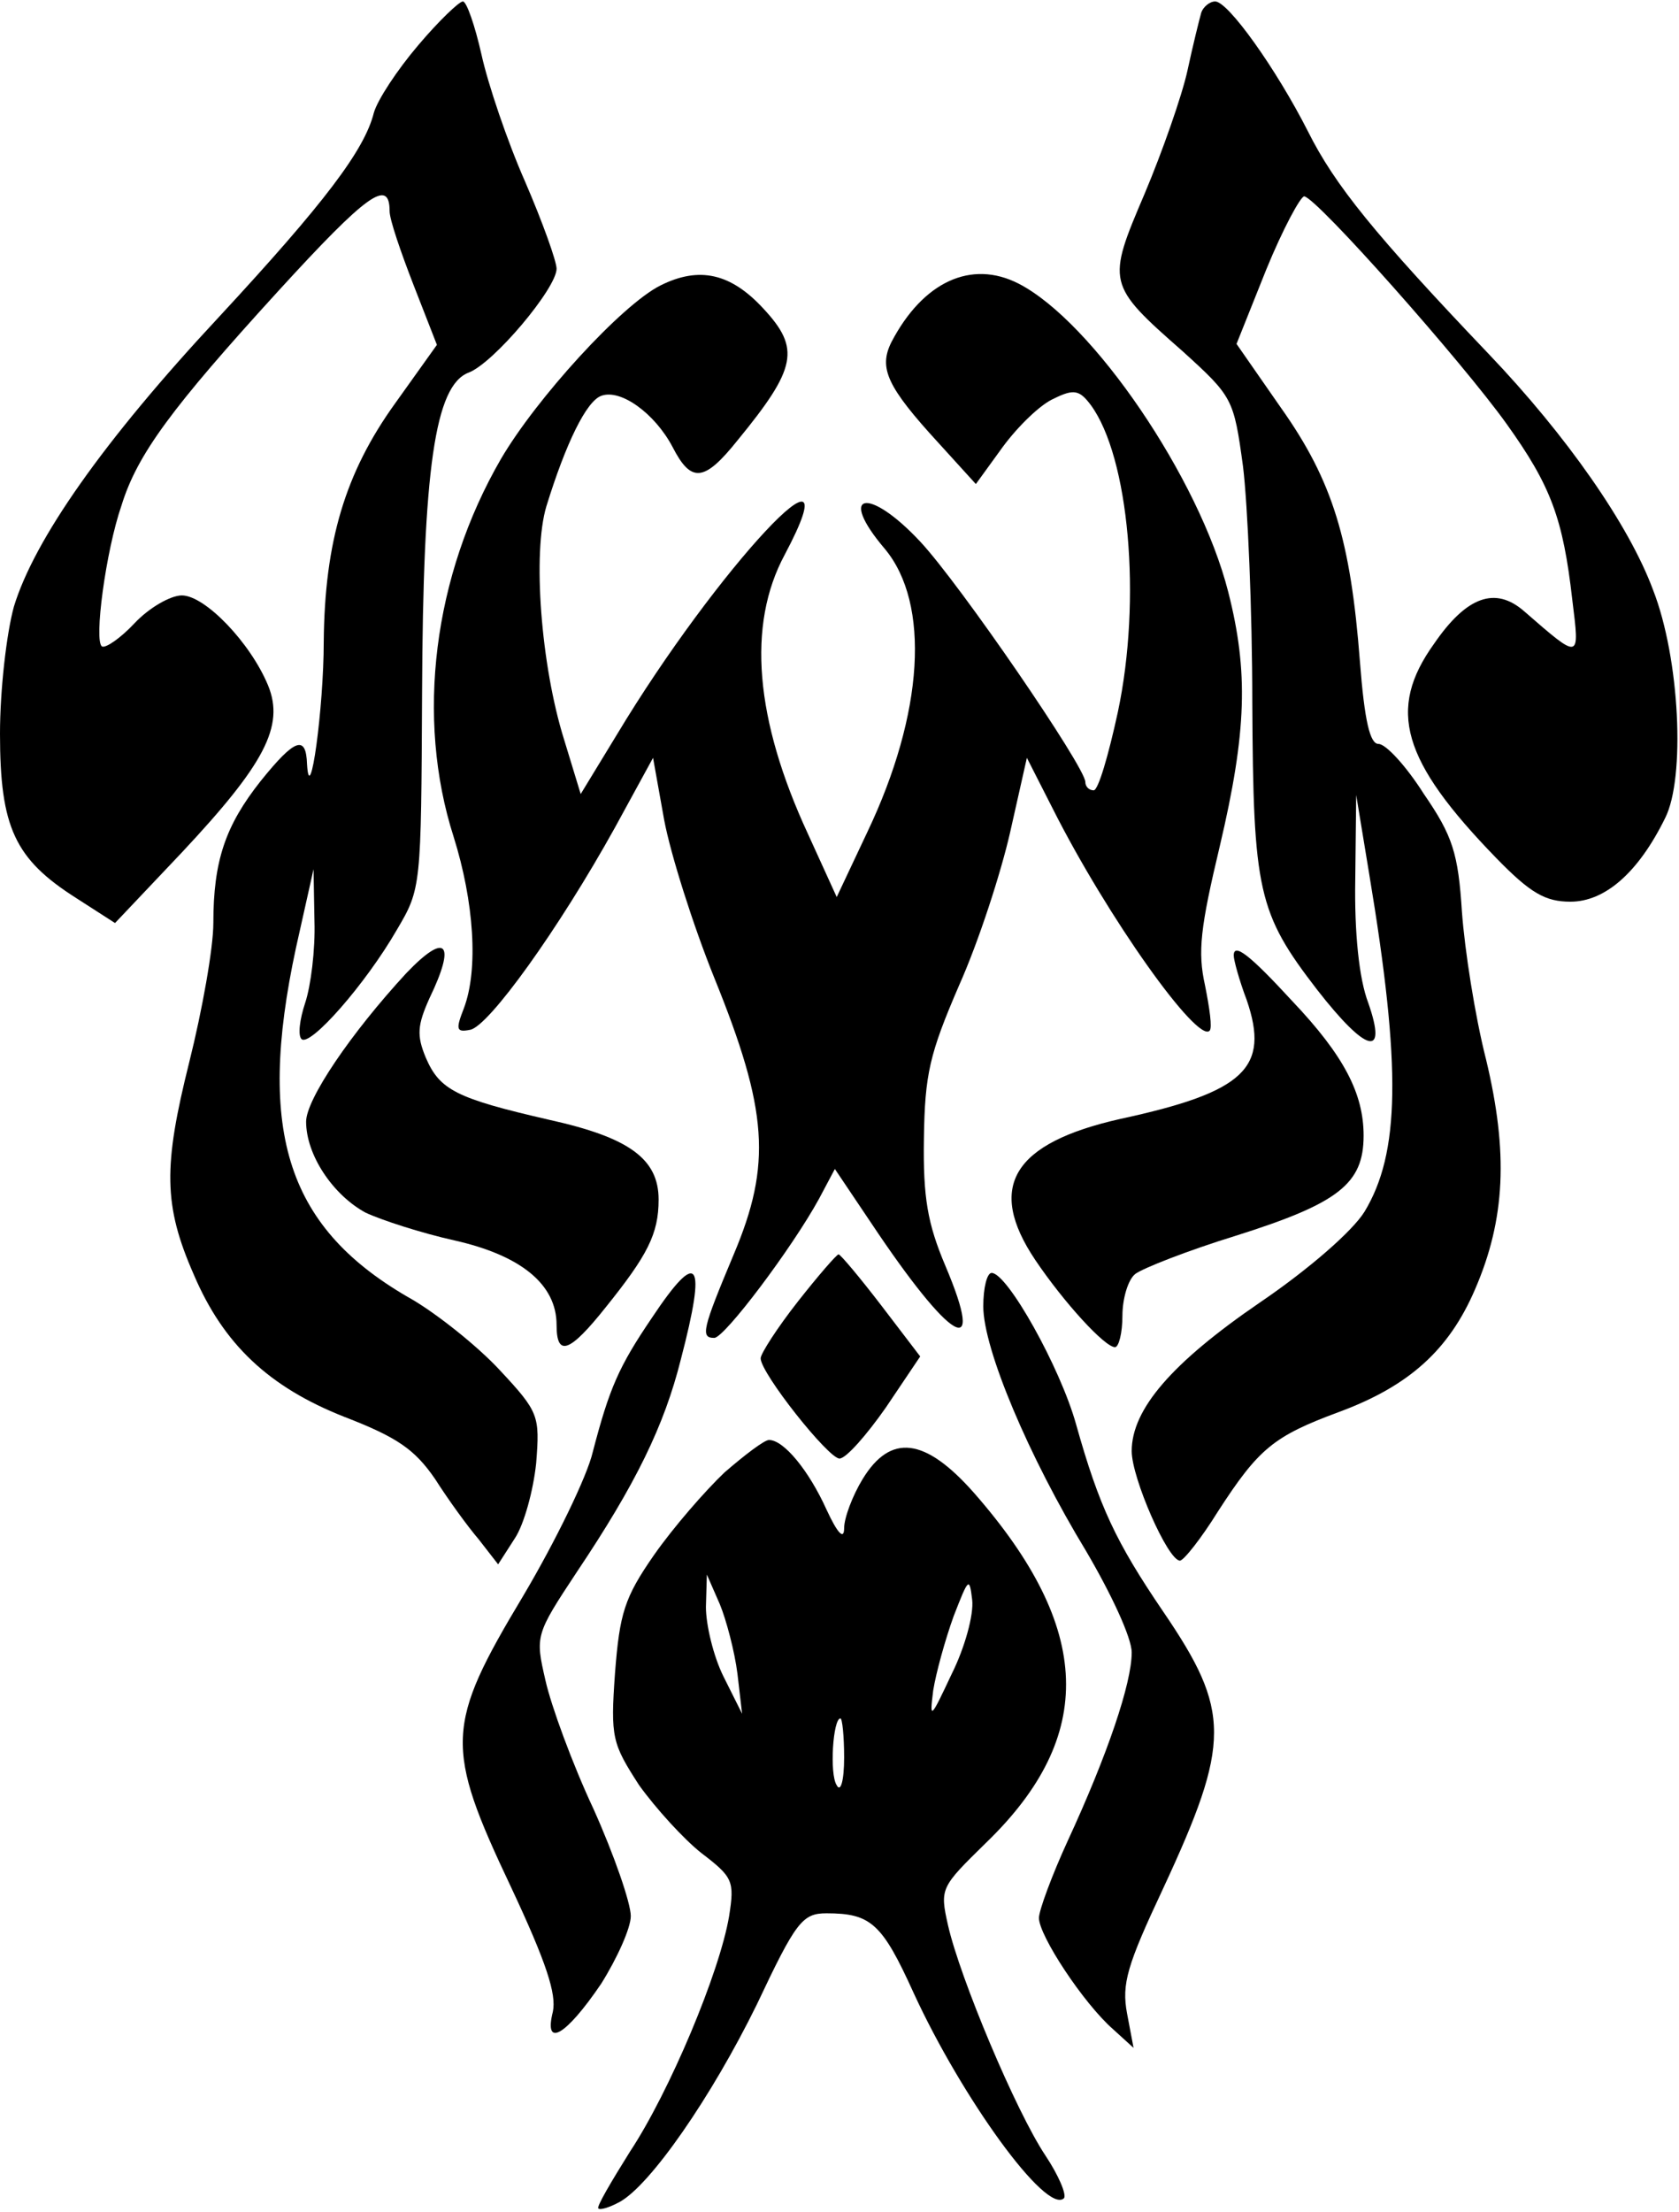
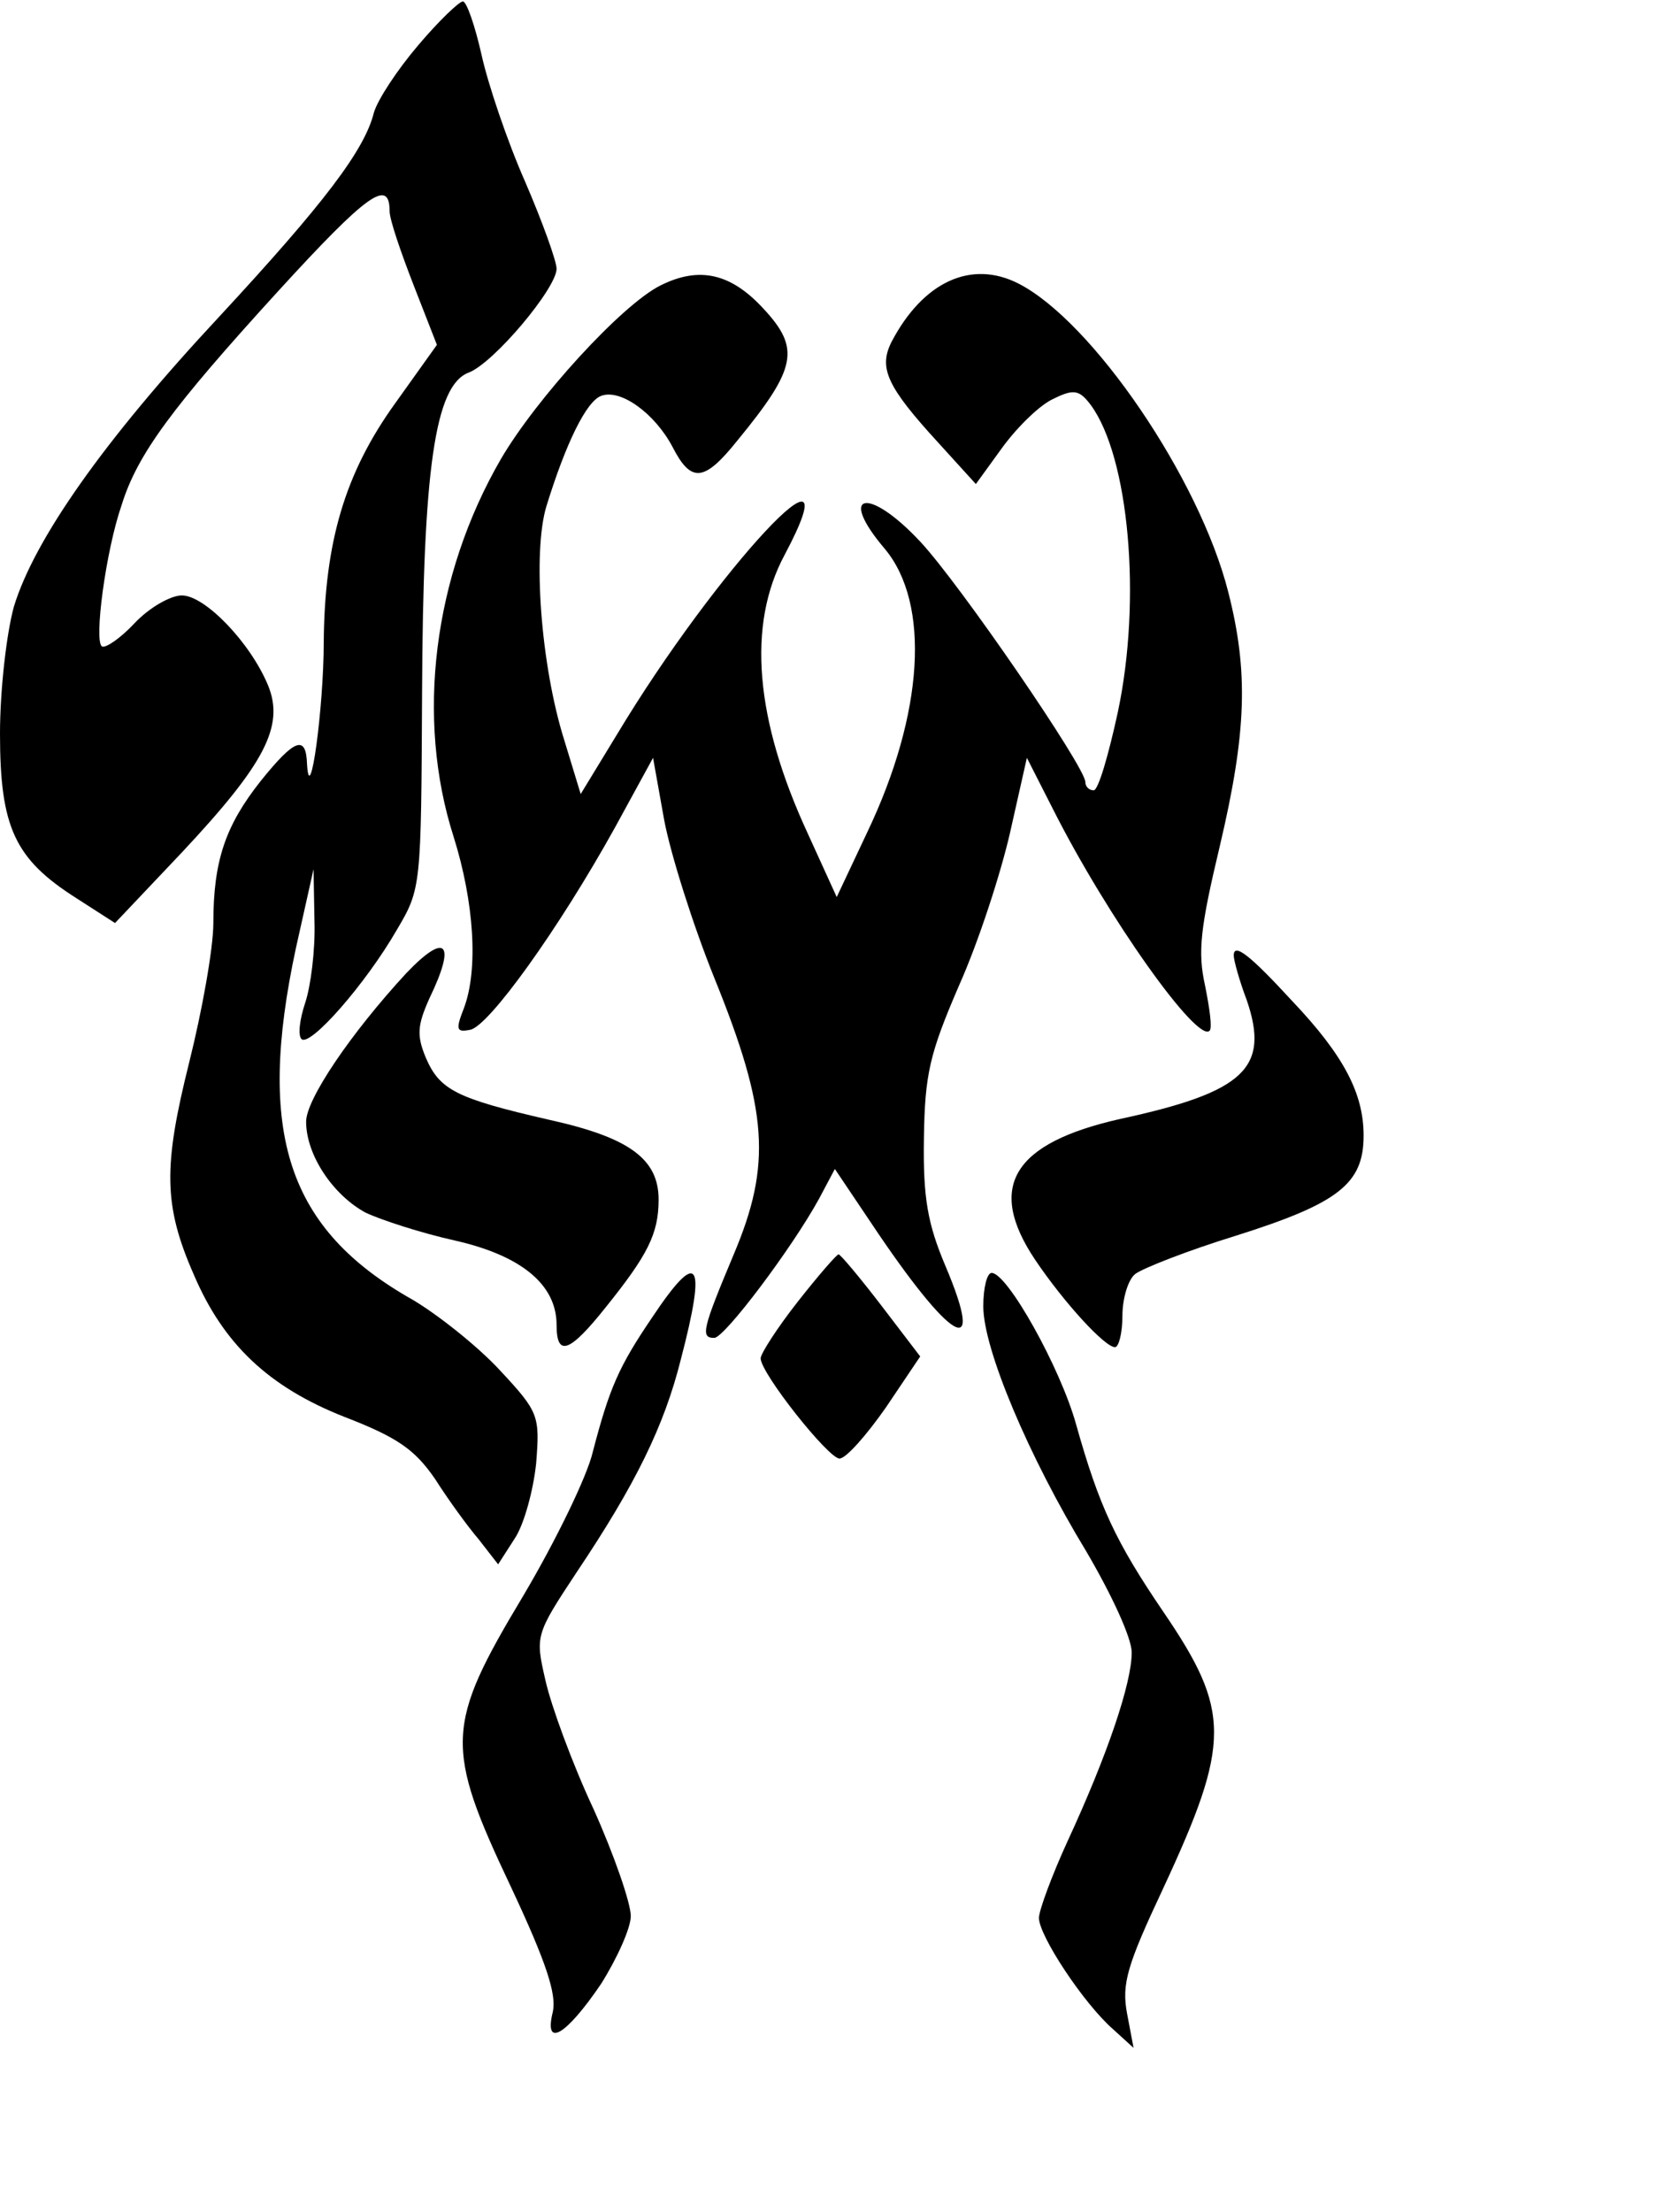
<svg xmlns="http://www.w3.org/2000/svg" version="1.0" width="47.763mm" height="62.887mm" viewBox="0 0 181 238" preserveAspectRatio="xMidYMid meet">
  <g transform="translate(0,238) scale(0.1,-0.1)" fill="#000000" stroke="none">
    <path d="M451 2333 c-23 -27 -44 -59 -48 -73 -10 -40 -53 -97 -167 -220 -125 -134 -199 -240 -221 -312 -8 -29 -15 -90 -15 -137 0 -101 16 -135 82 -177 l42 -27 72 76 c89 95 111 136 93 180 -19 46 -68 97 -93 97 -12 0 -35 -13 -51 -30 -15 -16 -31 -27 -35 -25 -9 5 4 103 21 152 17 55 54 105 169 231 96 105 120 122 120 86 0 -9 12 -44 26 -80 l25 -64 -45 -63 c-54 -75 -76 -149 -77 -257 0 -71 -15 -181 -18 -132 -1 32 -13 28 -50 -18 -38 -48 -51 -86 -51 -153 0 -27 -12 -94 -26 -150 -28 -112 -28 -154 5 -229 32 -75 81 -121 162 -153 57 -22 76 -35 98 -67 14 -22 35 -51 47 -65 l21 -27 18 28 c10 15 20 52 23 81 4 51 3 55 -39 100 -24 26 -67 60 -94 76 -135 76 -169 179 -126 379 l19 85 1 -56 c1 -31 -4 -70 -10 -88 -6 -18 -8 -35 -4 -39 9 -9 69 59 103 118 26 44 26 46 27 255 1 242 14 331 50 345 27 10 95 91 95 112 0 8 -15 50 -34 94 -19 43 -40 105 -47 137 -7 31 -16 57 -20 57 -4 0 -26 -21 -48 -47z" />
-     <path d="M1295 2368 c-2 -7 -9 -35 -15 -63 -6 -27 -27 -87 -46 -132 -41 -96 -41 -98 41 -170 54 -49 55 -51 65 -124 5 -41 10 -155 10 -254 1 -204 6 -227 70 -310 53 -68 76 -74 55 -14 -10 26 -15 76 -14 133 l1 91 14 -85 c35 -210 33 -301 -5 -364 -13 -21 -60 -62 -113 -98 -95 -65 -138 -115 -138 -160 0 -29 39 -118 52 -118 4 0 23 24 41 53 44 68 60 81 130 107 76 28 119 67 147 132 33 76 36 148 12 248 -12 47 -23 118 -26 159 -4 63 -10 82 -41 127 -19 30 -41 54 -49 54 -9 0 -15 24 -20 89 -10 130 -29 194 -85 273 l-48 69 32 80 c18 44 37 79 41 79 14 -2 170 -178 218 -245 48 -67 61 -102 71 -190 8 -65 9 -65 -52 -12 -31 27 -62 16 -97 -35 -51 -71 -35 -126 67 -231 37 -38 53 -47 80 -47 37 0 73 31 102 90 22 43 16 172 -13 246 -26 70 -93 166 -177 254 -123 129 -166 182 -195 240 -34 67 -86 140 -100 140 -6 0 -13 -6 -15 -12z" />
    <path d="M712 2074 c-42 -21 -134 -122 -172 -187 -73 -126 -92 -279 -51 -407 22 -70 27 -143 11 -185 -9 -23 -8 -26 7 -23 20 4 95 108 156 218 l41 75 12 -67 c7 -37 31 -113 54 -170 58 -143 62 -201 21 -298 -34 -81 -36 -90 -21 -90 11 0 84 97 113 150 l17 32 39 -58 c86 -129 125 -152 80 -46 -19 45 -24 73 -23 137 1 69 6 91 38 165 21 47 45 121 55 165 l18 80 28 -55 c59 -117 156 -253 169 -239 3 3 0 24 -5 49 -8 36 -5 62 16 150 29 123 31 188 9 274 -31 122 -146 291 -226 332 -51 26 -103 2 -137 -63 -14 -28 -5 -48 51 -109 l40 -44 29 40 c17 23 41 46 55 52 22 11 28 9 40 -7 41 -56 55 -209 29 -331 -10 -46 -21 -84 -26 -84 -5 0 -9 4 -9 9 0 16 -135 213 -178 259 -56 60 -90 53 -38 -8 49 -59 42 -177 -19 -305 l-33 -70 -31 68 c-57 123 -66 225 -25 301 78 147 -74 -16 -181 -194 l-39 -64 -18 59 c-25 80 -34 201 -19 251 21 68 43 113 59 119 21 8 58 -19 77 -55 20 -39 34 -38 70 7 64 78 68 99 28 142 -35 38 -69 46 -111 25z" />
    <path d="M438 1333 c-60 -65 -108 -136 -108 -160 0 -36 29 -79 64 -98 17 -8 60 -22 96 -30 71 -16 110 -47 110 -91 0 -35 14 -30 53 19 45 56 57 79 57 116 0 44 -32 67 -118 86 -100 23 -118 32 -133 67 -10 24 -9 35 4 64 29 60 18 72 -25 27z" />
    <path d="M1330 1352 c0 -5 6 -27 14 -48 25 -73 -2 -99 -136 -128 -116 -26 -145 -73 -92 -152 31 -46 75 -94 86 -94 4 0 8 15 8 34 0 18 6 39 14 45 8 6 56 25 108 41 111 35 138 56 138 108 0 45 -21 86 -77 145 -46 50 -63 63 -63 49z" />
    <path d="M860 979 c-22 -28 -40 -56 -40 -61 0 -16 73 -108 85 -108 7 0 29 25 50 55 l37 55 -42 55 c-23 30 -44 55 -46 55 -2 0 -22 -23 -44 -51z" />
    <path d="M703 962 c-36 -53 -46 -76 -64 -145 -6 -26 -40 -96 -75 -155 -84 -140 -85 -162 -13 -314 38 -81 49 -115 45 -134 -10 -40 14 -26 52 30 17 27 32 60 32 73 0 14 -18 66 -40 115 -23 49 -46 112 -52 139 -11 48 -11 49 34 117 63 94 94 157 112 229 28 107 19 120 -31 45z" />
    <path d="M1060 974 c0 -46 49 -162 111 -264 27 -46 49 -93 49 -109 0 -33 -26 -110 -69 -203 -17 -37 -31 -75 -31 -83 0 -19 48 -92 80 -120 l22 -20 -7 37 c-6 32 0 52 39 135 73 157 73 191 0 298 -51 75 -69 113 -94 202 -17 61 -74 163 -91 163 -5 0 -9 -16 -9 -36z" />
-     <path d="M781 795 c-21 -20 -55 -59 -76 -89 -32 -46 -37 -63 -42 -127 -5 -70 -3 -76 26 -121 18 -25 48 -58 67 -73 34 -26 36 -30 30 -68 -10 -60 -64 -189 -107 -254 -20 -32 -36 -59 -34 -61 2 -2 12 1 23 7 33 18 99 113 148 213 42 89 49 98 75 98 48 0 60 -11 94 -86 52 -113 143 -239 162 -221 3 4 -6 25 -20 46 -32 48 -92 191 -105 248 -9 40 -8 41 41 89 119 115 115 231 -13 377 -53 60 -90 64 -120 15 -11 -18 -20 -42 -20 -53 0 -13 -7 -6 -19 20 -19 42 -46 75 -62 75 -5 0 -26 -16 -48 -35z m14 -217 l5 -43 -20 40 c-11 22 -19 56 -19 75 l1 35 14 -32 c7 -17 16 -51 19 -75z m231 0 c-23 -49 -24 -50 -20 -18 3 19 13 55 22 80 16 41 17 43 20 18 2 -16 -8 -52 -22 -80z m-116 -90 c0 -26 -4 -38 -8 -30 -8 12 -4 72 4 72 2 0 4 -19 4 -42z" />
  </g>
</svg>